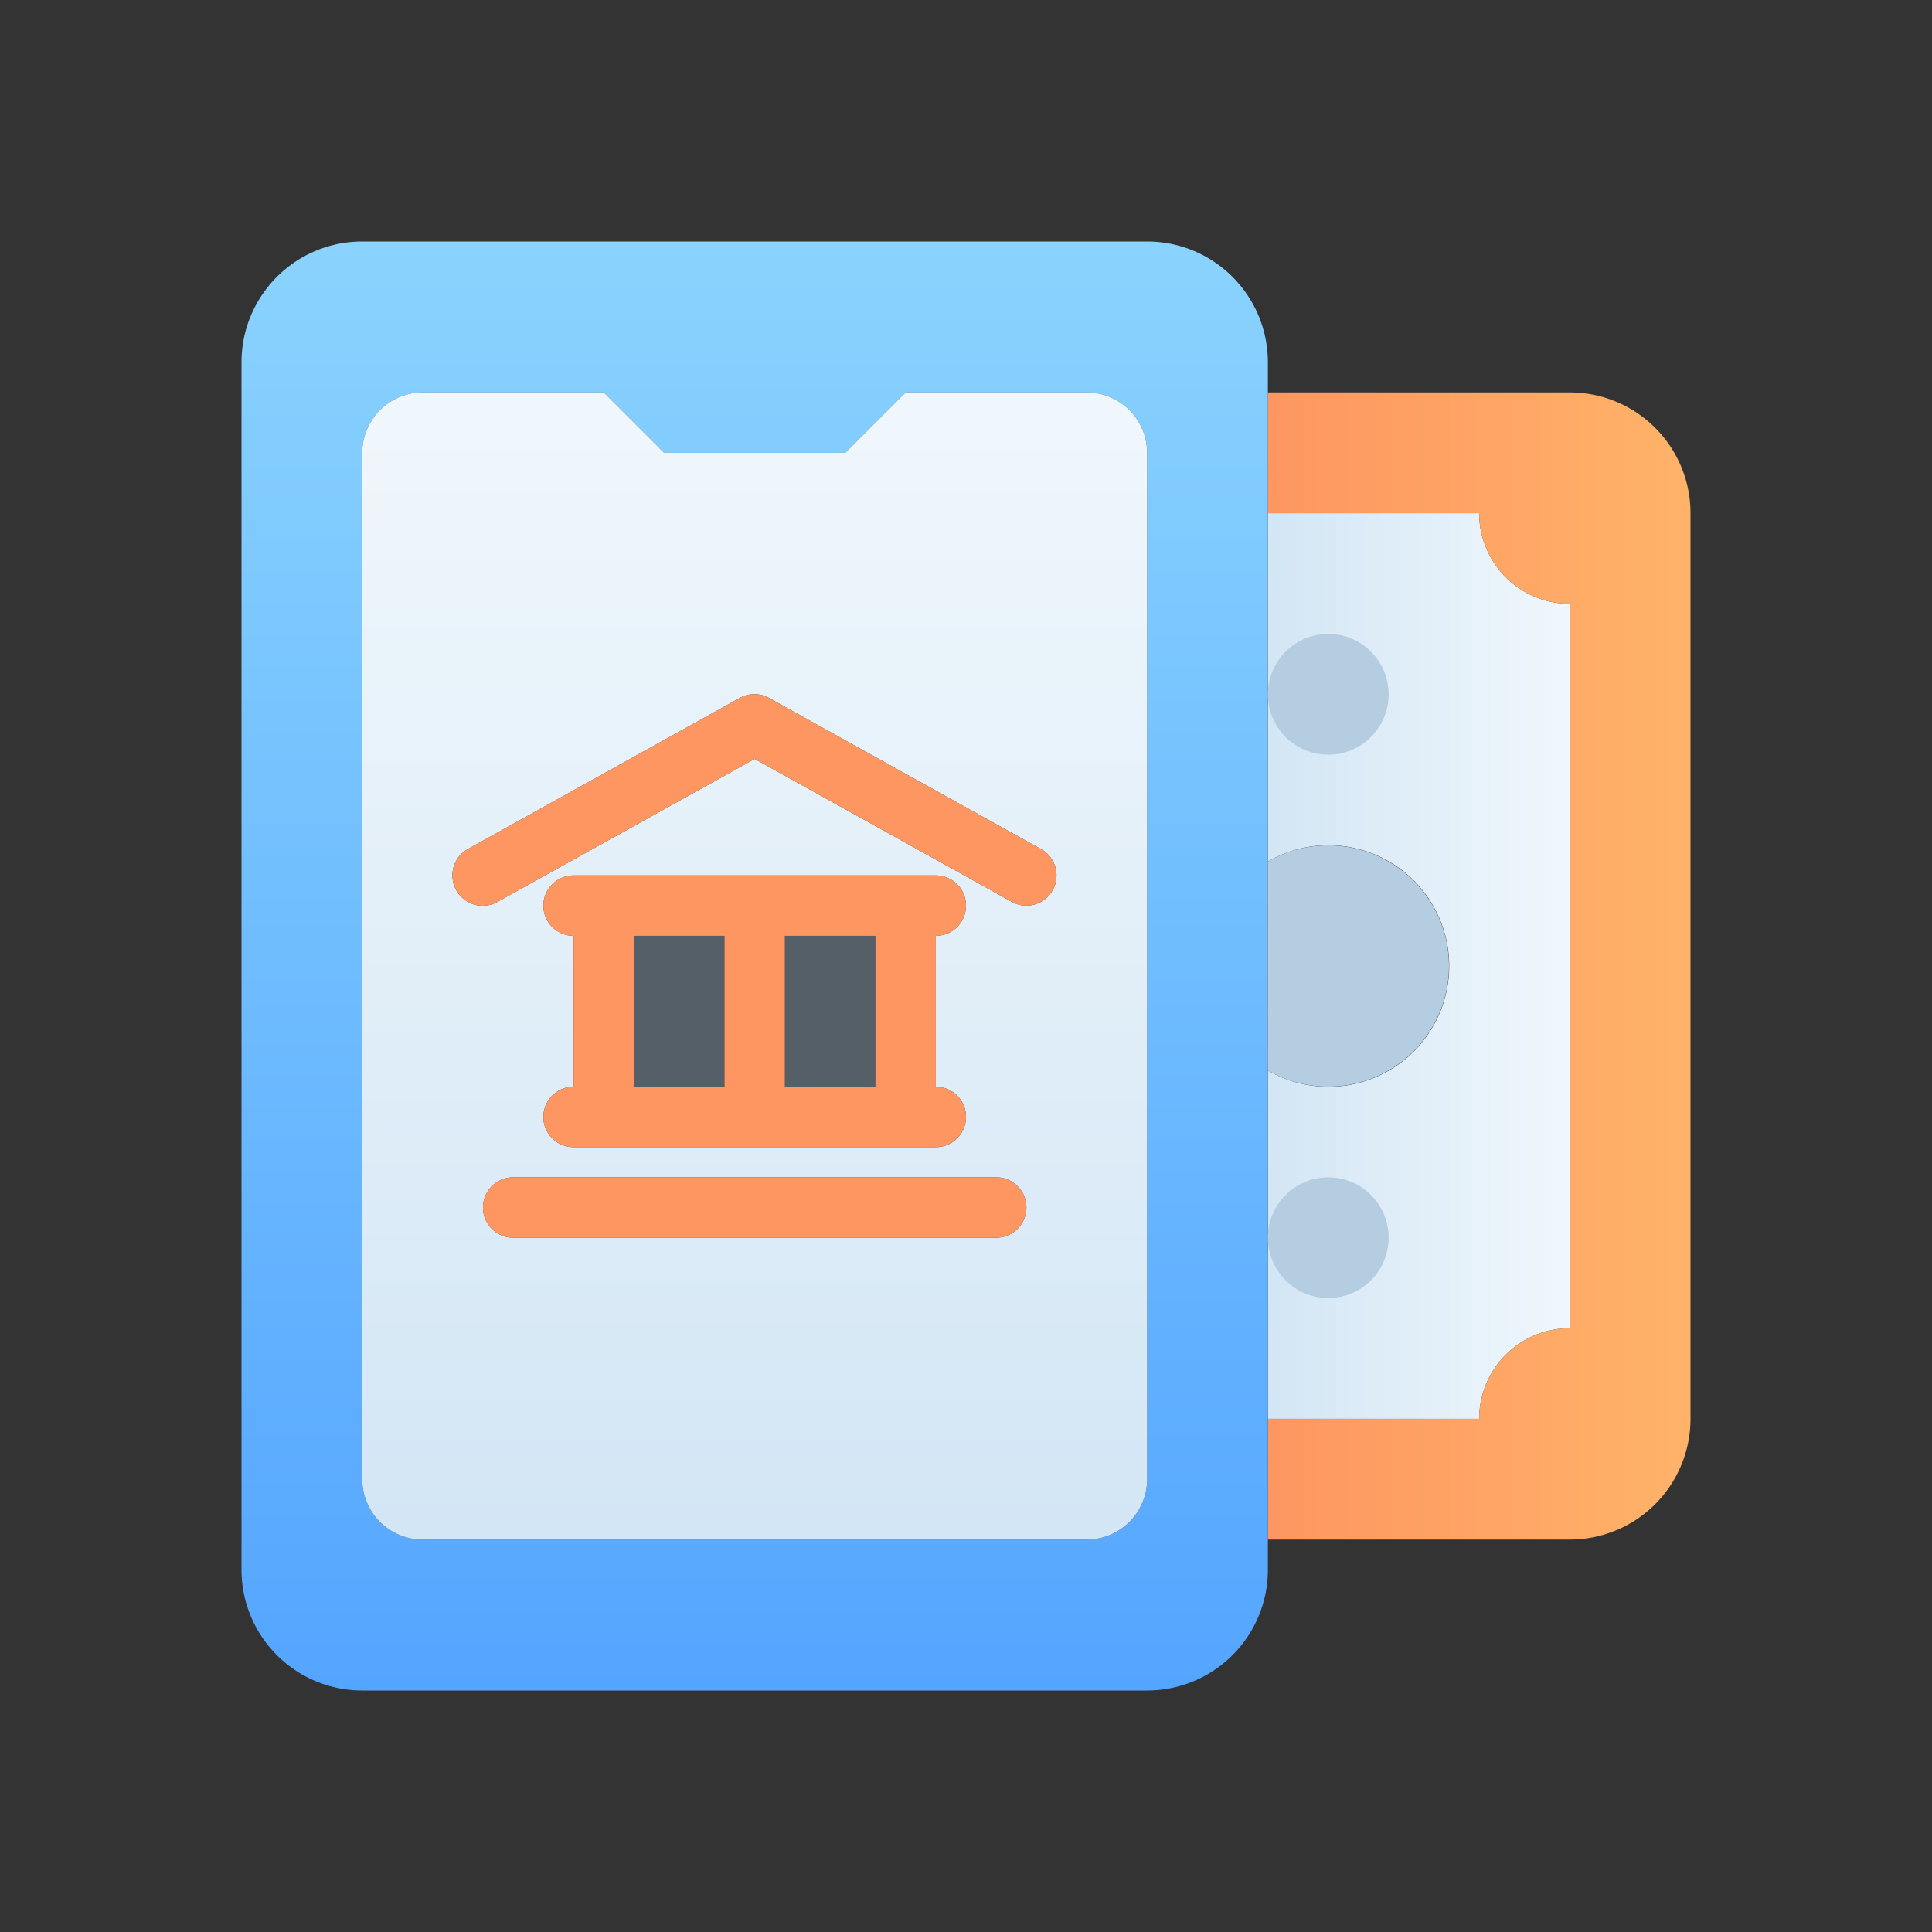
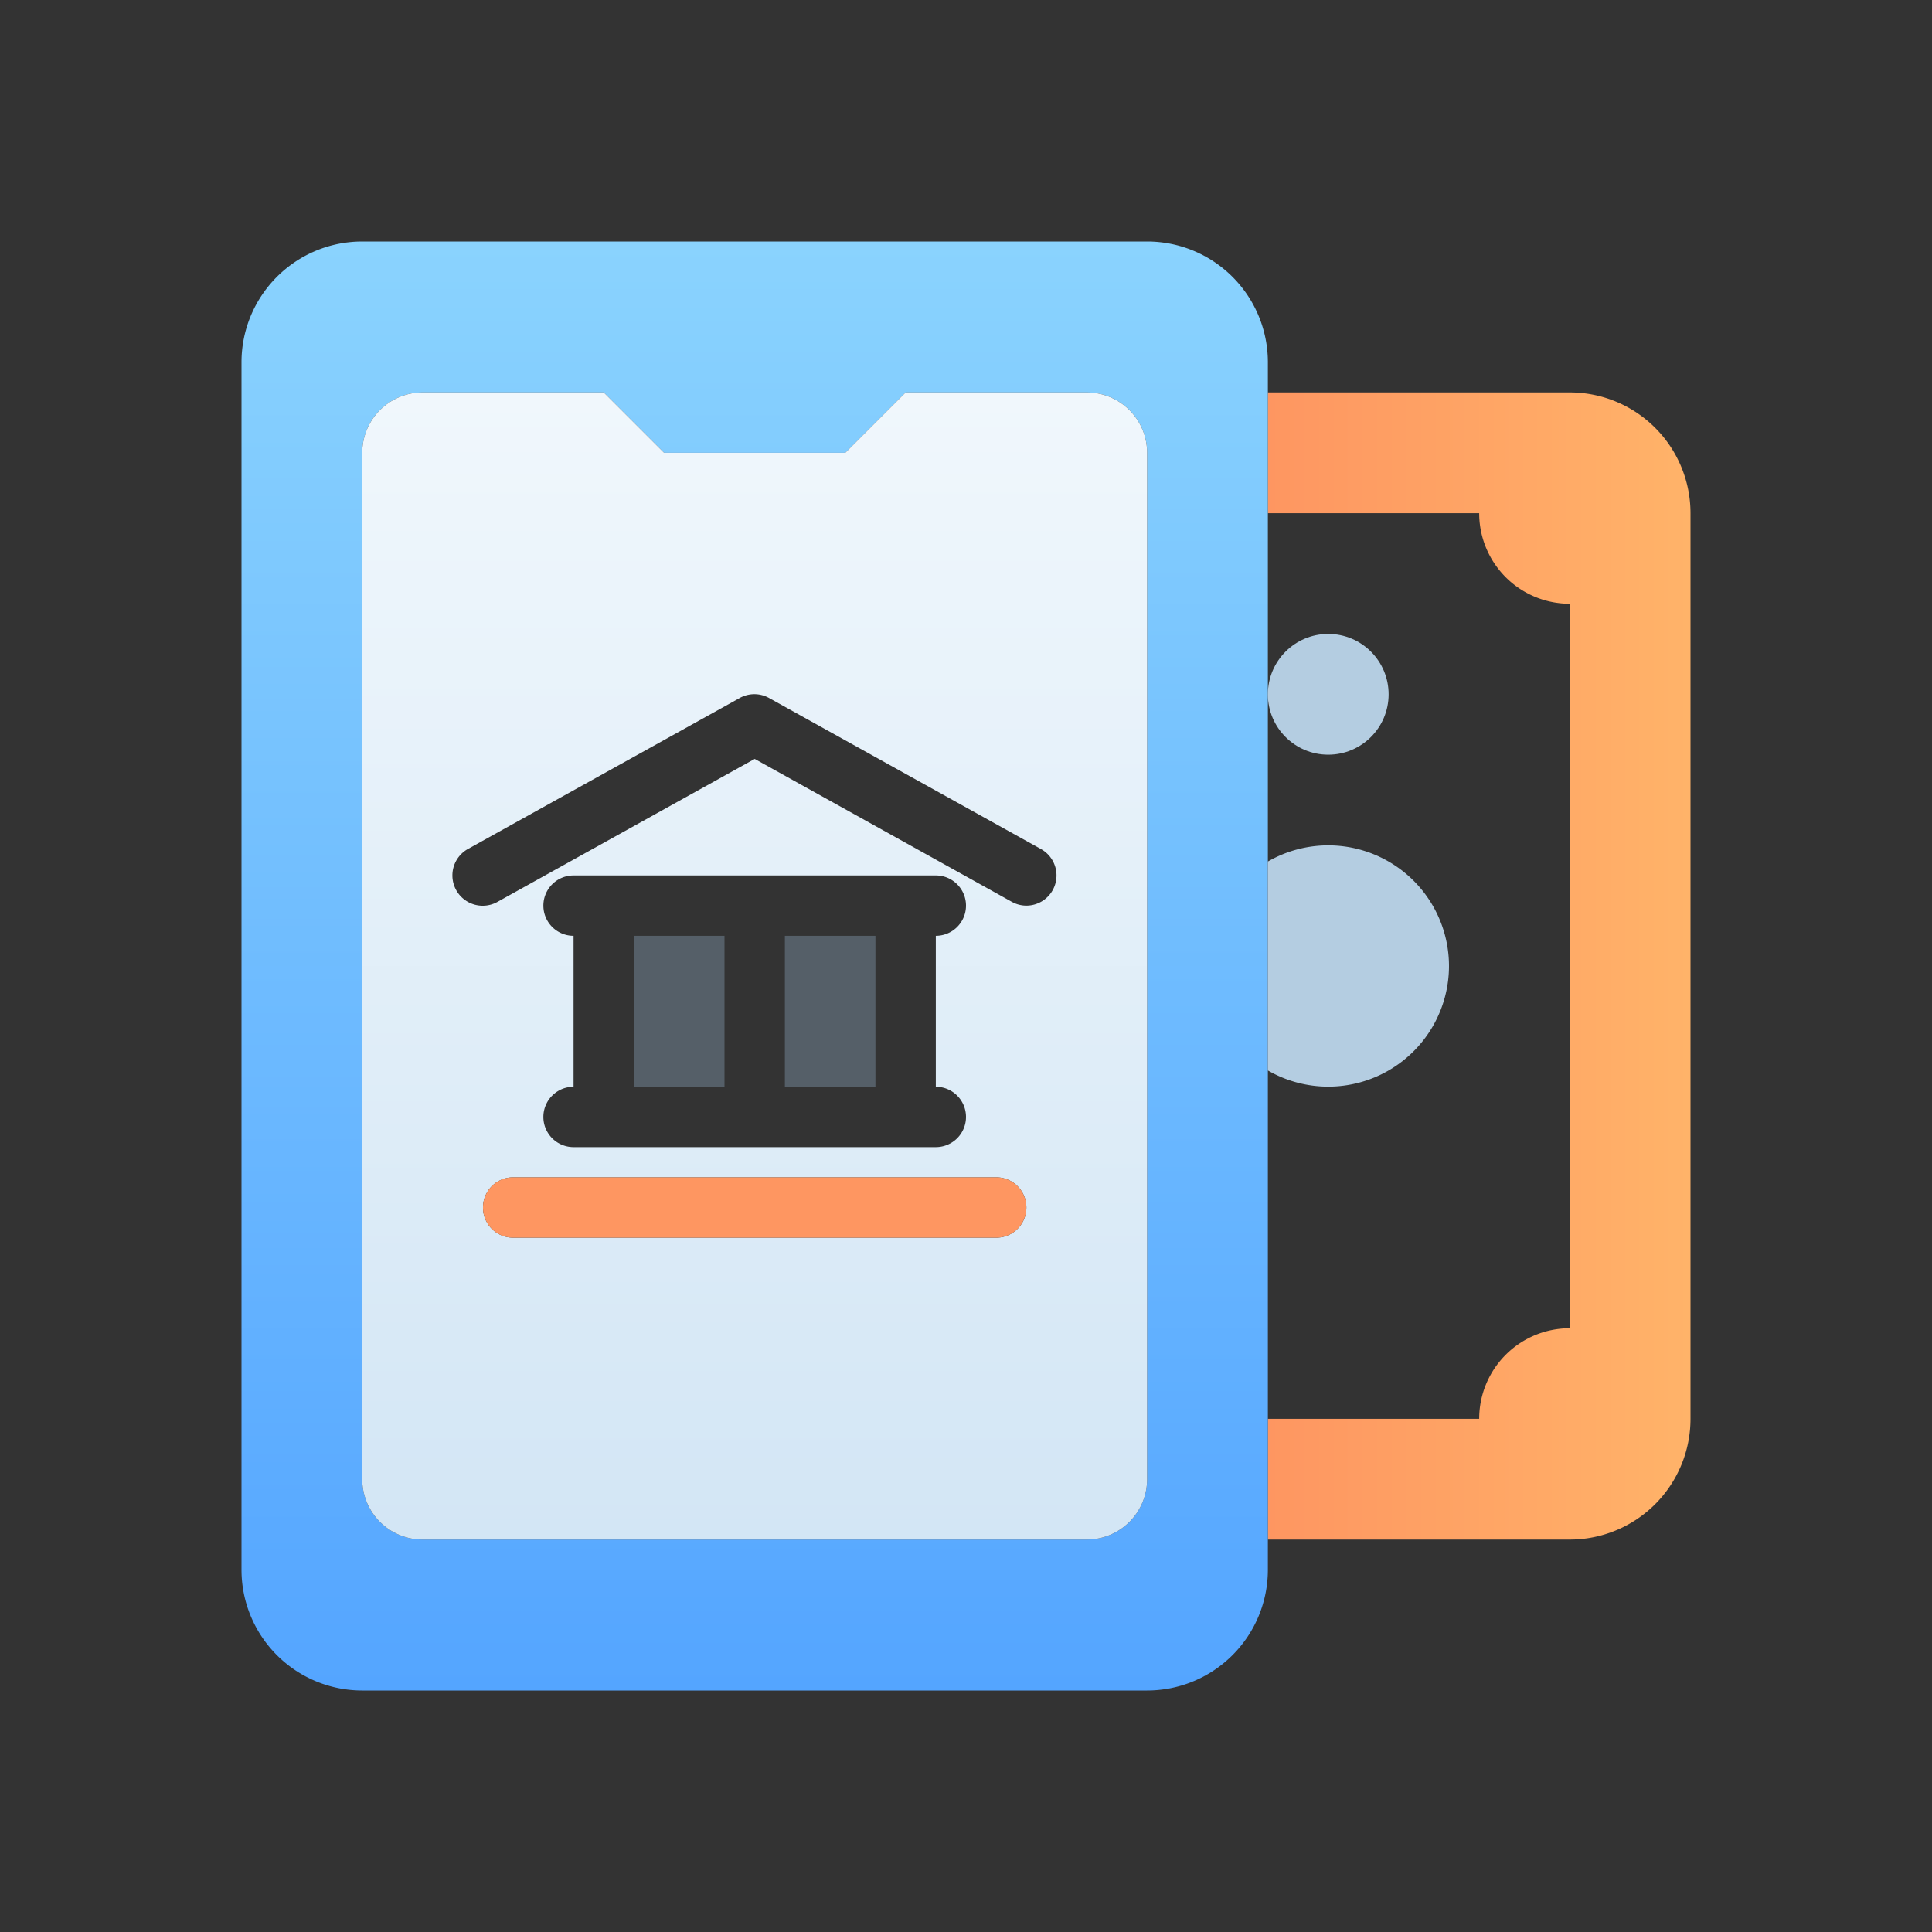
<svg xmlns="http://www.w3.org/2000/svg" xmlns:xlink="http://www.w3.org/1999/xlink" viewBox="0 0 64 64">
  <rect x="0" y="0" width="64" height="64" fill="#333333" stroke="none" />
  <defs>
    <style>.cls-1{fill:url(#linear-gradient);}.cls-2{fill:url(#linear-gradient-2);}.cls-3{fill:url(#linear-gradient-3);}.cls-4{fill:#a6c7e2;opacity:0.3;}.cls-5{fill:url(#linear-gradient-4);}.cls-6{fill:#b4cde1;}.cls-7{fill:#fe9661;}</style>
    <linearGradient id="linear-gradient" x1="42" y1="32" x2="52" y2="32" gradientUnits="userSpaceOnUse">
      <stop offset="0" stop-color="#d3e6f5" />
      <stop offset="1" stop-color="#f0f7fc" />
    </linearGradient>
    <linearGradient id="linear-gradient-2" x1="42" y1="32" x2="56" y2="32" gradientUnits="userSpaceOnUse">
      <stop offset="0" stop-color="#fe9661" />
      <stop offset="1" stop-color="#ffb369" />
    </linearGradient>
    <linearGradient id="linear-gradient-3" x1="25" y1="56" x2="25" y2="8" gradientUnits="userSpaceOnUse">
      <stop offset="0" stop-color="#54a5ff" />
      <stop offset="1" stop-color="#8ad3fe" />
    </linearGradient>
    <linearGradient id="linear-gradient-4" x1="25" y1="51" x2="25" y2="13" xlink:href="#linear-gradient" />
  </defs>
  <title>mobile banking</title>
  <g id="mobile_banking" data-name="mobile banking">
-     <path class="cls-1" d="M52,20V44a3,3,0,0,0-3,3H42V35.46a4,4,0,1,0,0-6.92V17h7A3,3,0,0,0,52,20Z" />
    <path class="cls-2" d="M56,17V47a4,4,0,0,1-4,4H42V47h7a3,3,0,0,1,3-3V20a3,3,0,0,1-3-3H42V13H52A4,4,0,0,1,56,17Z" />
    <path class="cls-3" d="M38,8H12a4,4,0,0,0-4,4V52a4,4,0,0,0,4,4H38a4,4,0,0,0,4-4V12A4,4,0,0,0,38,8Zm0,41a2,2,0,0,1-2,2H14a2,2,0,0,1-2-2V15a2,2,0,0,1,2-2h6l2,2h6l2-2h6a2,2,0,0,1,2,2Z" />
    <rect class="cls-4" x="21" y="31" width="3" height="5" />
    <rect class="cls-4" x="26" y="31" width="3" height="5" />
    <path class="cls-5" d="M36,13H30l-2,2H22l-2-2H14a2,2,0,0,0-2,2V49a2,2,0,0,0,2,2H36a2,2,0,0,0,2-2V15A2,2,0,0,0,36,13ZM33,41H17a1,1,0,0,1,0-2H33a1,1,0,0,1,0,2ZM18,30a1,1,0,0,1,1-1H31a1,1,0,0,1,0,2v5a1,1,0,0,1,0,2H19a1,1,0,0,1,0-2V31A1,1,0,0,1,18,30Zm16.87-.51A1,1,0,0,1,34,30a1,1,0,0,1-.49-.13L25,25.14l-8.51,4.73a1,1,0,0,1-1-1.74l9-5a1,1,0,0,1,1,0l9,5A1,1,0,0,1,34.87,29.49Z" />
    <path class="cls-6" d="M48,32a4,4,0,0,1-6,3.46V28.54A4,4,0,0,1,48,32Z" />
    <circle class="cls-6" cx="44" cy="23" r="2" />
-     <circle class="cls-6" cx="44" cy="41" r="2" />
-     <path class="cls-7" d="M34.49,28.13l-9-5a1,1,0,0,0-1,0l-9,5a1,1,0,0,0,1,1.74L25,25.14l8.51,4.73A1,1,0,0,0,34,30a1,1,0,0,0,.49-1.87Z" />
-     <path class="cls-7" d="M18,37a1,1,0,0,0,1,1H31a1,1,0,0,0,0-2V31a1,1,0,0,0,0-2H19a1,1,0,0,0,0,2v5A1,1,0,0,0,18,37Zm11-1H26V31h3Zm-8-5h3v5H21Z" />
    <path class="cls-7" d="M33,39H17a1,1,0,0,0,0,2H33a1,1,0,0,0,0-2Z" />
  </g>
</svg>